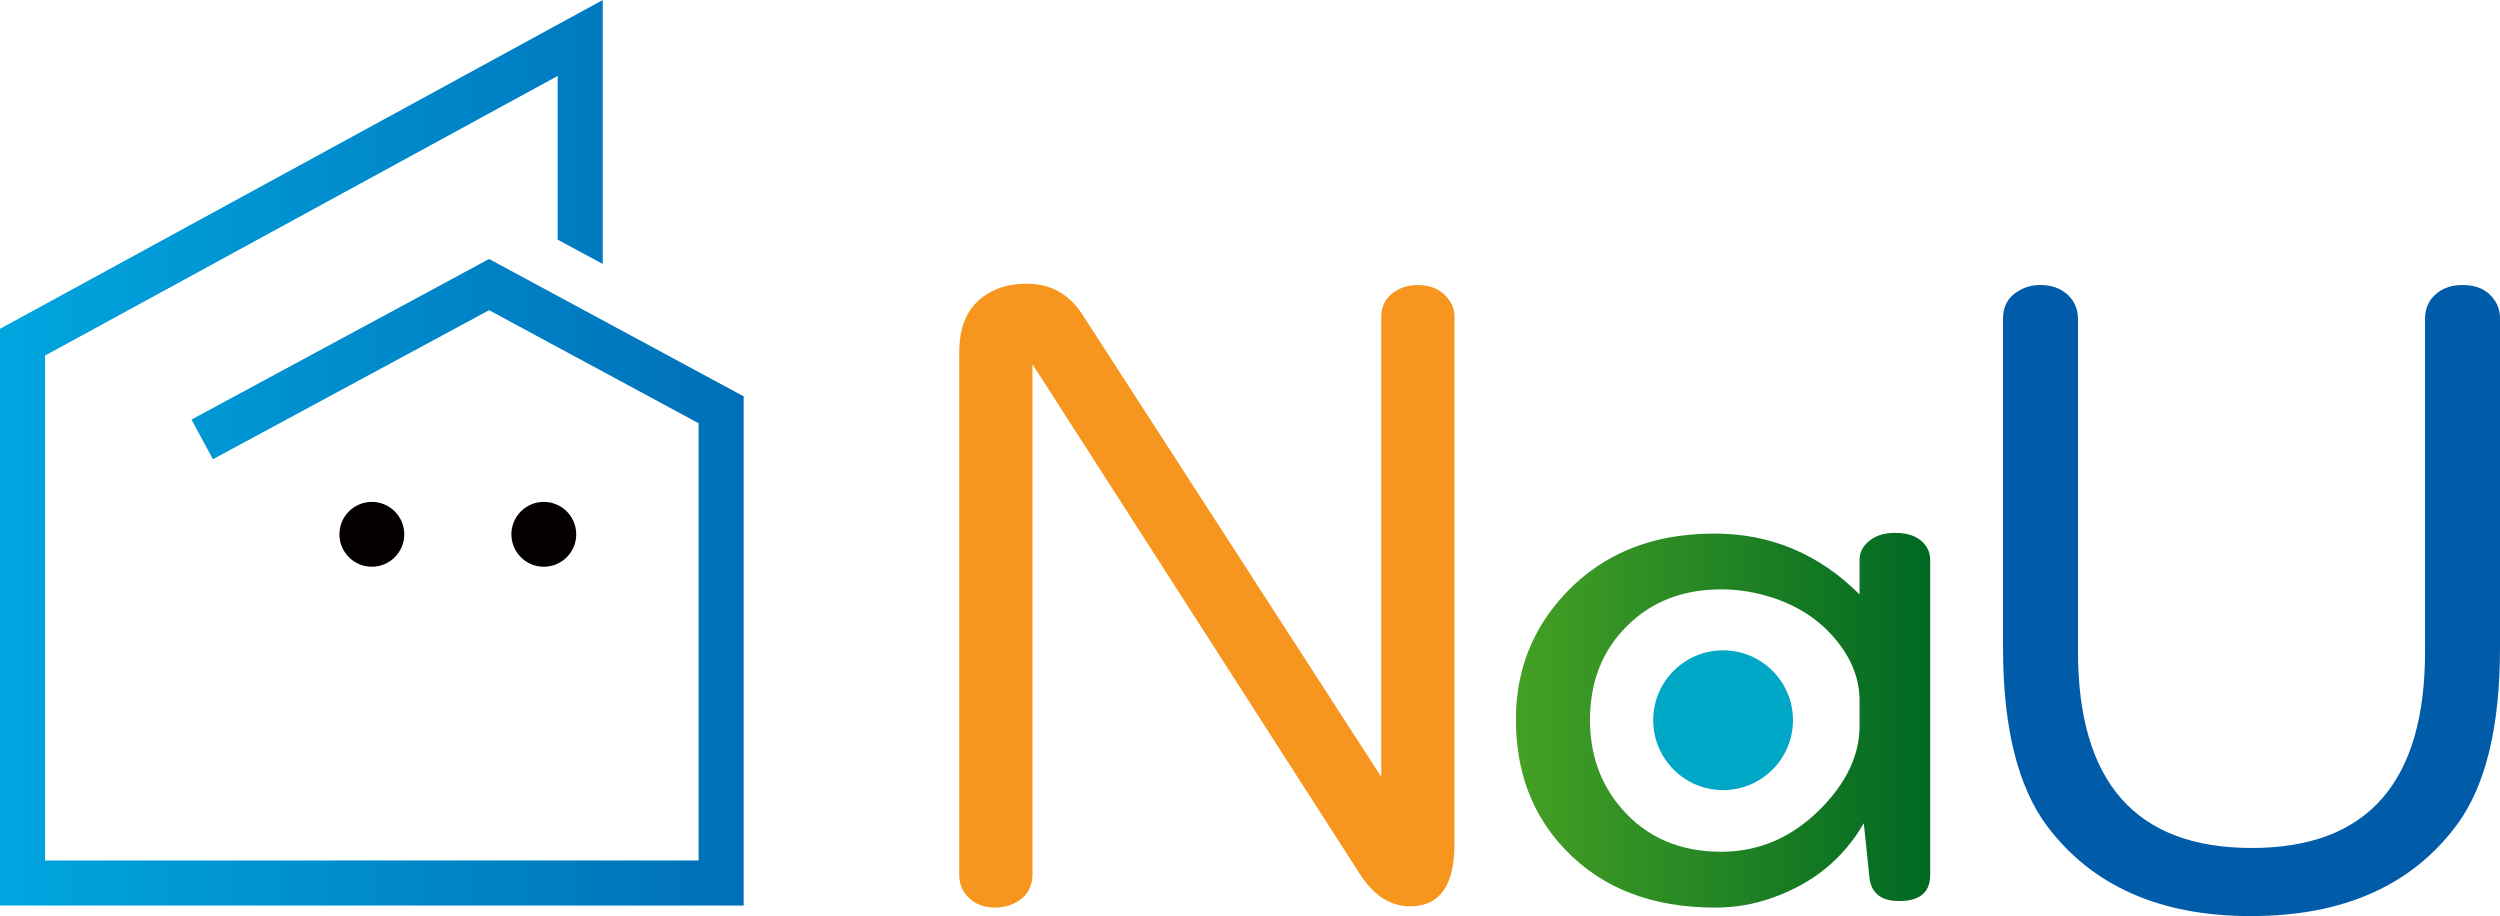
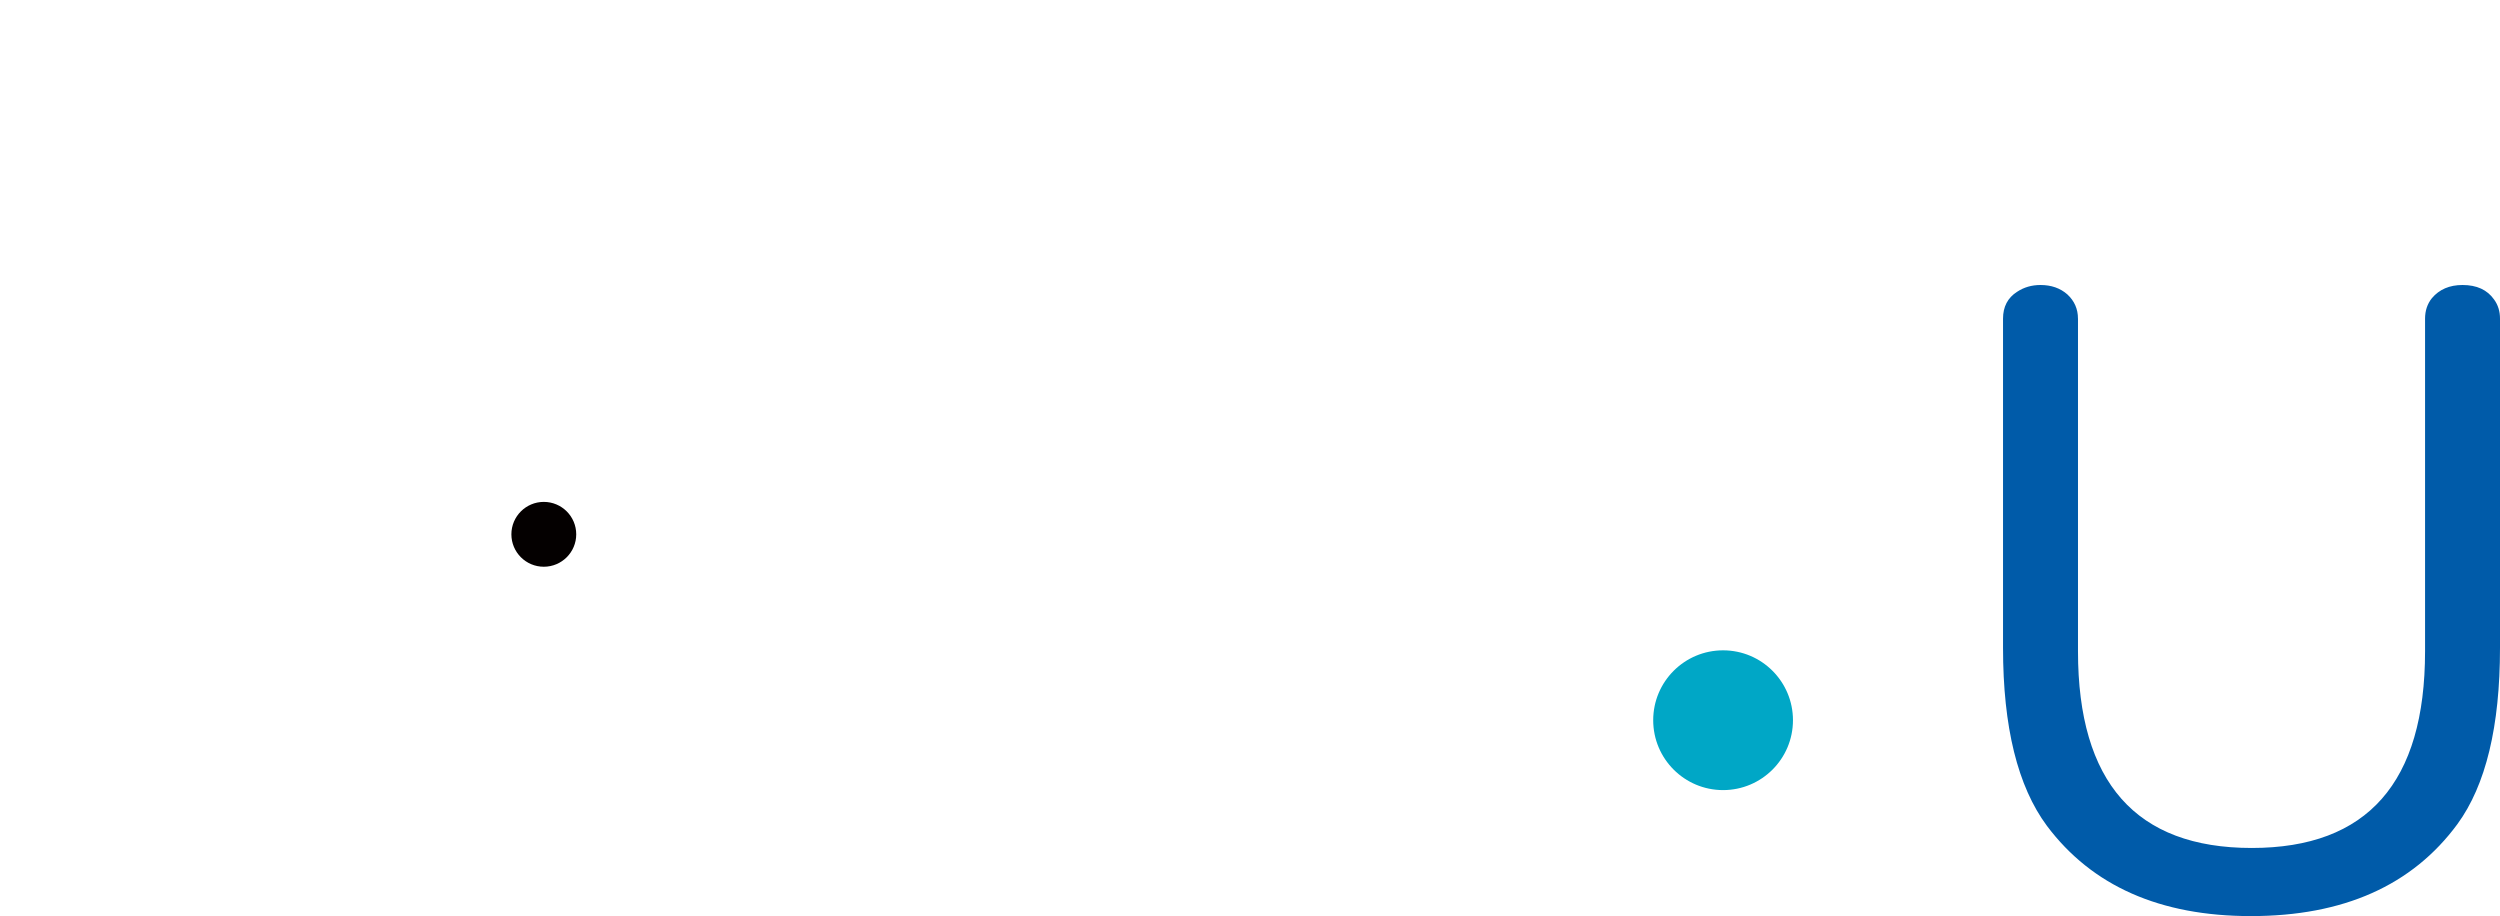
<svg xmlns="http://www.w3.org/2000/svg" id="b" width="128" height="46.905" viewBox="0 0 128 46.905">
  <defs>
    <style>.g{fill:url(#f);}.h{fill:url(#e);}.i{fill:#040000;}.j{fill:#00a7c6;}.k{fill:#005ba9;}.l{fill:#f7961f;}</style>
    <linearGradient id="e" x1="77.615" y1="36.875" x2="98.829" y2="36.875" gradientUnits="userSpaceOnUse">
      <stop offset="0" stop-color="#45a024" />
      <stop offset="1" stop-color="#006823" />
    </linearGradient>
    <linearGradient id="f" x1="0" y1="23.182" x2="38.075" y2="23.182" gradientUnits="userSpaceOnUse">
      <stop offset="0" stop-color="#00a6df" />
      <stop offset="1" stop-color="#006fb8" />
    </linearGradient>
  </defs>
  <g id="c">
    <g id="d">
      <circle class="j" cx="88.222" cy="36.875" r="3.578" />
-       <path class="l" d="M70.72,39.775V16.228c0-.465,.16-.843,.48-1.134,.378-.334,.843-.501,1.395-.501,.712,0,1.25,.262,1.613,.785,.174,.247,.262,.531,.262,.851v26.97c0,2.137-.756,3.205-2.267,3.205-1.018,0-1.883-.559-2.595-1.679l-16.745-26.077v26.12c0,.494-.167,.894-.502,1.199-.392,.335-.865,.501-1.417,.501-.669,0-1.185-.247-1.548-.741-.189-.262-.283-.581-.283-.96V18.016c0-1.599,.632-2.667,1.897-3.205,.45-.189,.981-.283,1.592-.283,1.192,0,2.129,.523,2.813,1.57l15.306,23.678Z" />
-       <path class="h" d="M95.428,42.145c-1.047,1.818-2.609,3.092-4.688,3.823-.93,.334-1.904,.501-2.922,.501-3.241,0-5.807-.995-7.697-2.988-1.672-1.756-2.507-3.971-2.507-6.643,0-2.227,.668-4.175,2.006-5.845,1.977-2.449,4.695-3.674,8.154-3.674,2.878,0,5.356,1.039,7.435,3.117v-1.744c0-.371,.138-.68,.414-.928,.349-.321,.814-.483,1.395-.483,.799,0,1.352,.26,1.657,.779,.101,.186,.152,.396,.152,.631v16.106c0,.891-.531,1.336-1.592,1.336-.945,0-1.454-.42-1.526-1.262l-.284-2.728Zm-.218-4.973v-1.299c0-1.039-.363-2.029-1.09-2.969-.93-1.188-2.195-1.998-3.794-2.431-.727-.198-1.461-.297-2.202-.297-1.962,0-3.569,.625-4.819,1.874-1.264,1.25-1.897,2.852-1.897,4.806,0,1.769,.53,3.272,1.592,4.509,1.279,1.497,2.987,2.245,5.124,2.245,1.933,0,3.627-.73,5.08-2.189,1.337-1.348,2.006-2.765,2.006-4.249Z" />
      <path class="k" d="M106.393,16.315v17.028c0,6.715,2.965,10.073,8.896,10.073s8.874-3.357,8.874-10.073V16.315c0-.407,.116-.756,.349-1.047,.378-.45,.901-.676,1.57-.676,.727,0,1.265,.247,1.613,.741,.203,.276,.305,.603,.305,.981v16.854c0,4.026-.727,7.035-2.18,9.026-2.311,3.14-5.836,4.71-10.575,4.71-4.652,0-8.133-1.541-10.444-4.623-1.497-2.02-2.246-5.058-2.246-9.114V16.315c0-.611,.24-1.068,.719-1.374,.349-.232,.749-.349,1.199-.349,.552,0,1.01,.16,1.374,.48,.363,.334,.545,.749,.545,1.243Z" />
-       <circle class="i" cx="19.038" cy="27.357" r="1.66" />
      <circle class="i" cx="27.843" cy="27.357" r="1.66" />
-       <polygon class="g" points="38.075 46.365 0 46.365 0 16.835 30.861 0 30.861 13.516 28.554 12.271 28.554 3.887 2.307 18.205 2.307 44.057 35.768 44.057 35.768 21.67 25.041 15.882 10.901 23.512 9.805 21.481 25.041 13.26 38.075 20.293 38.075 46.365" />
    </g>
  </g>
</svg>